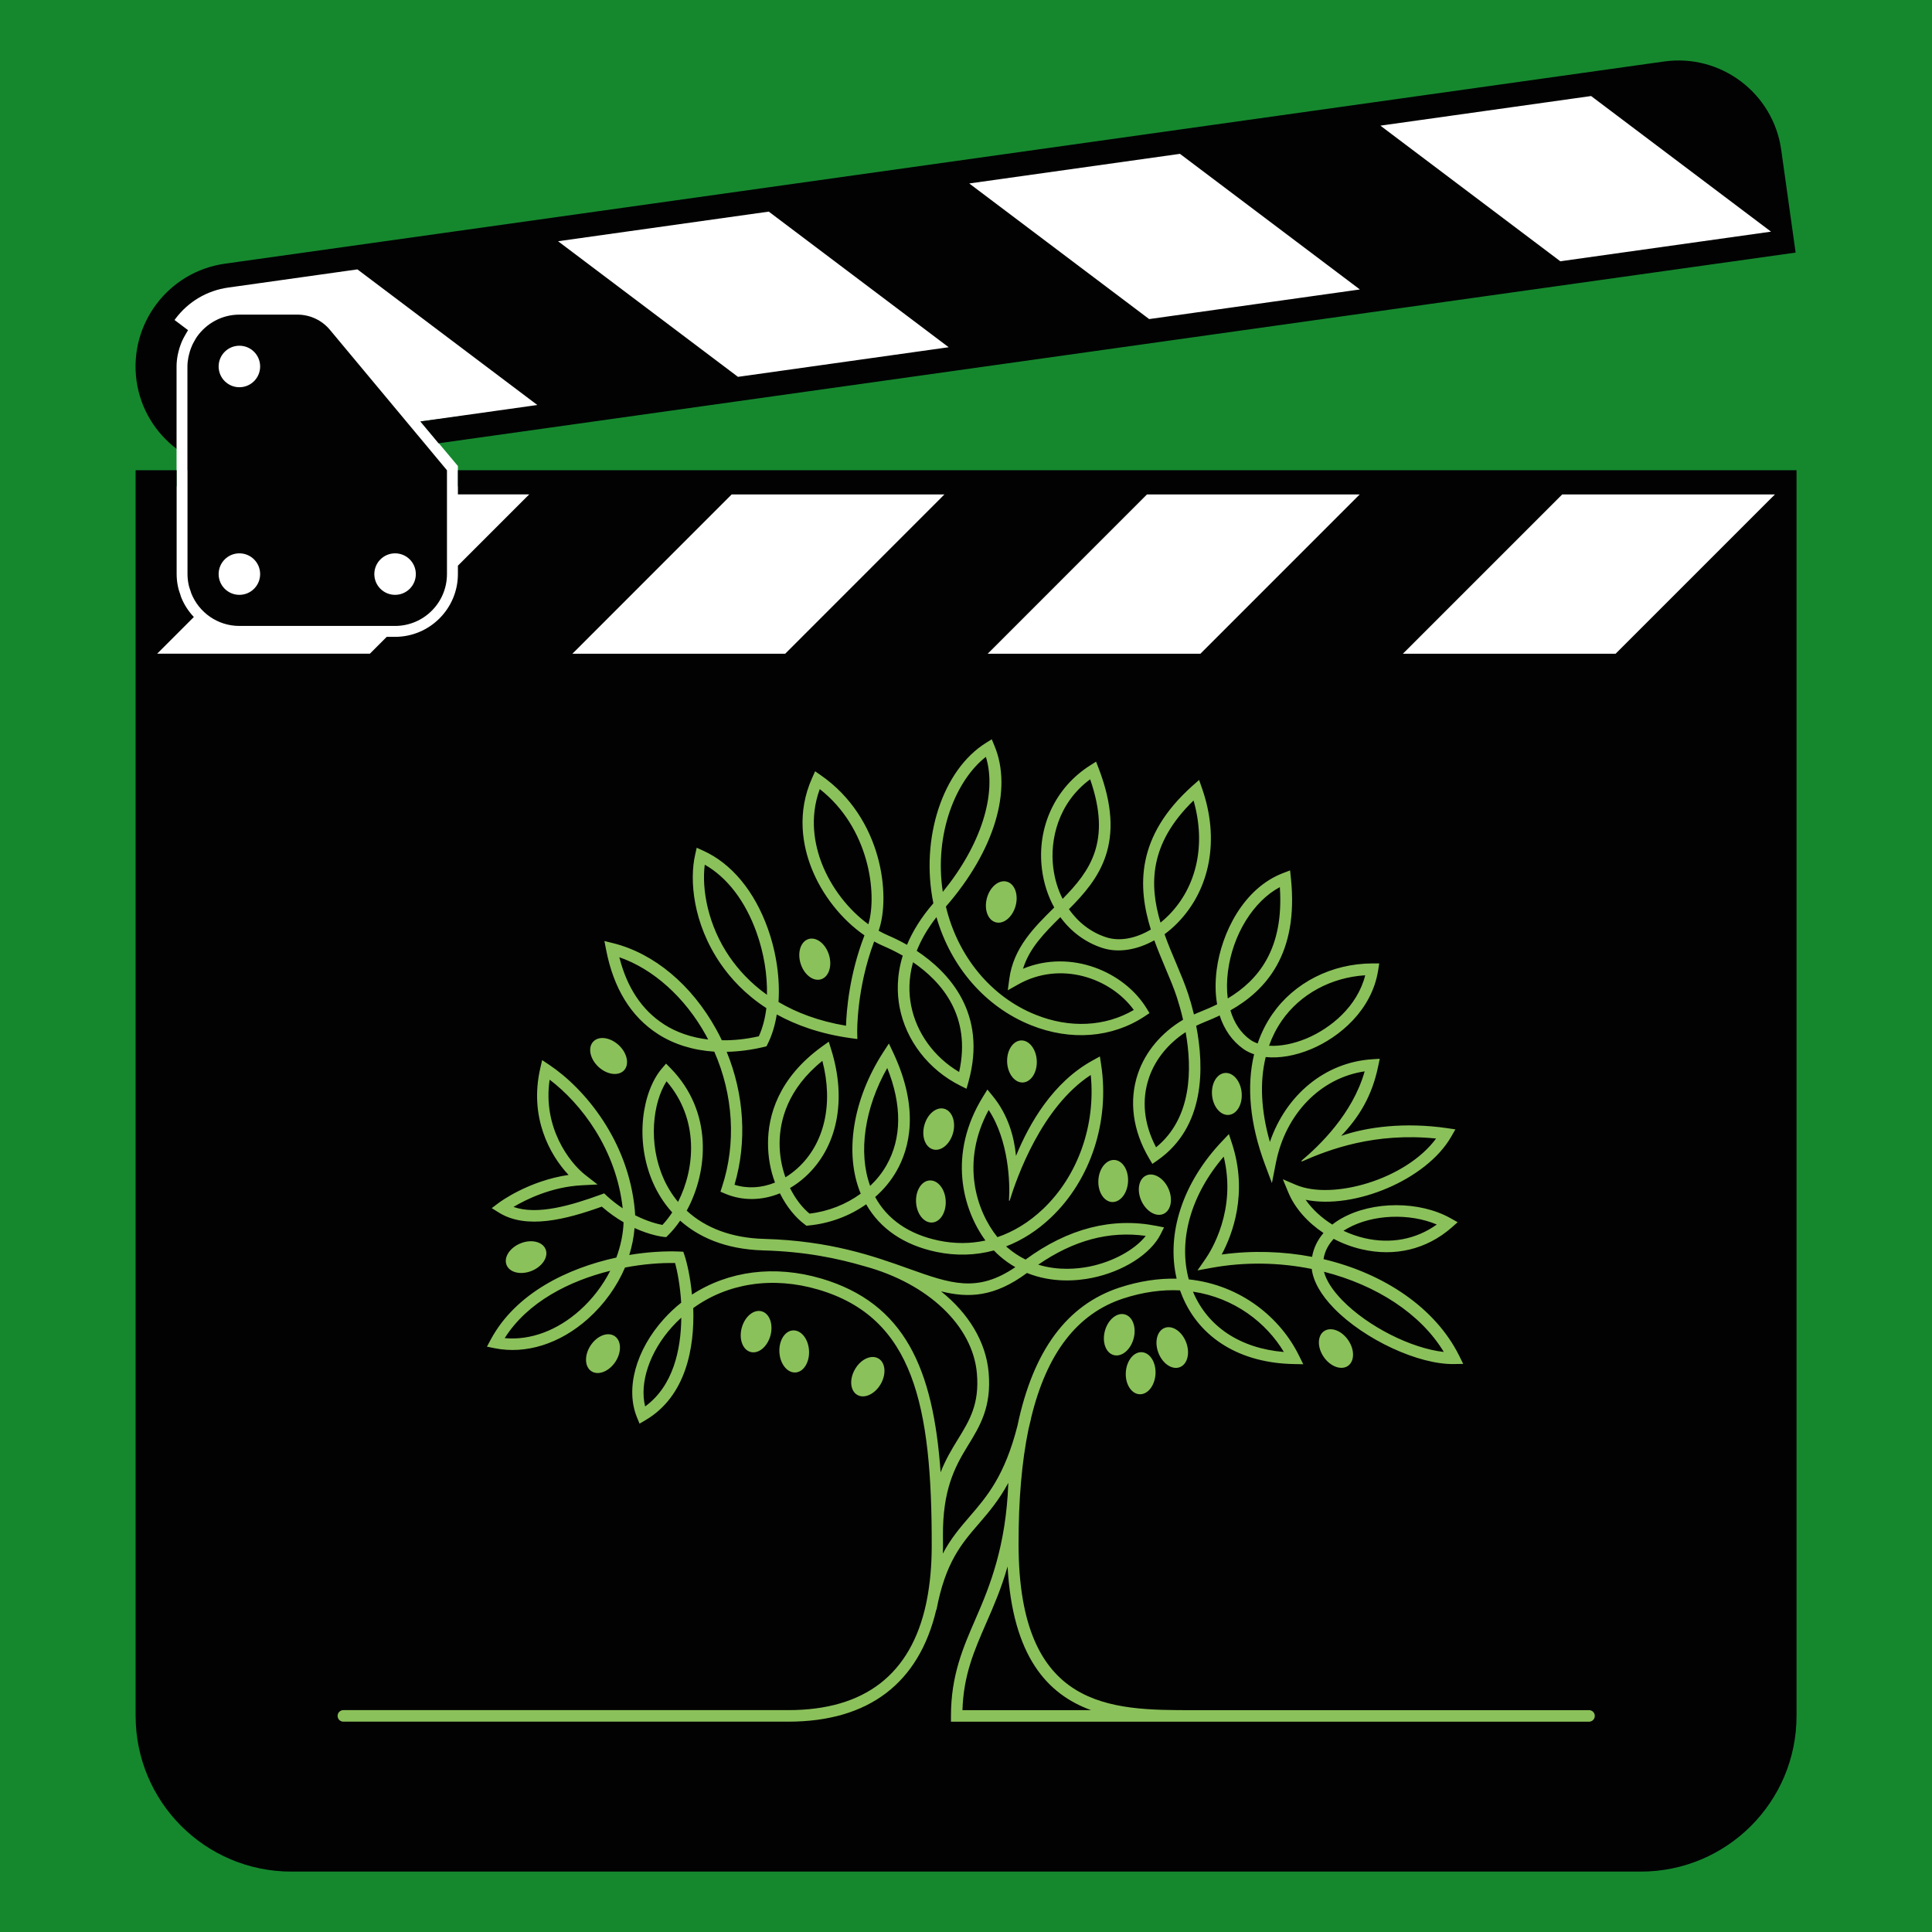
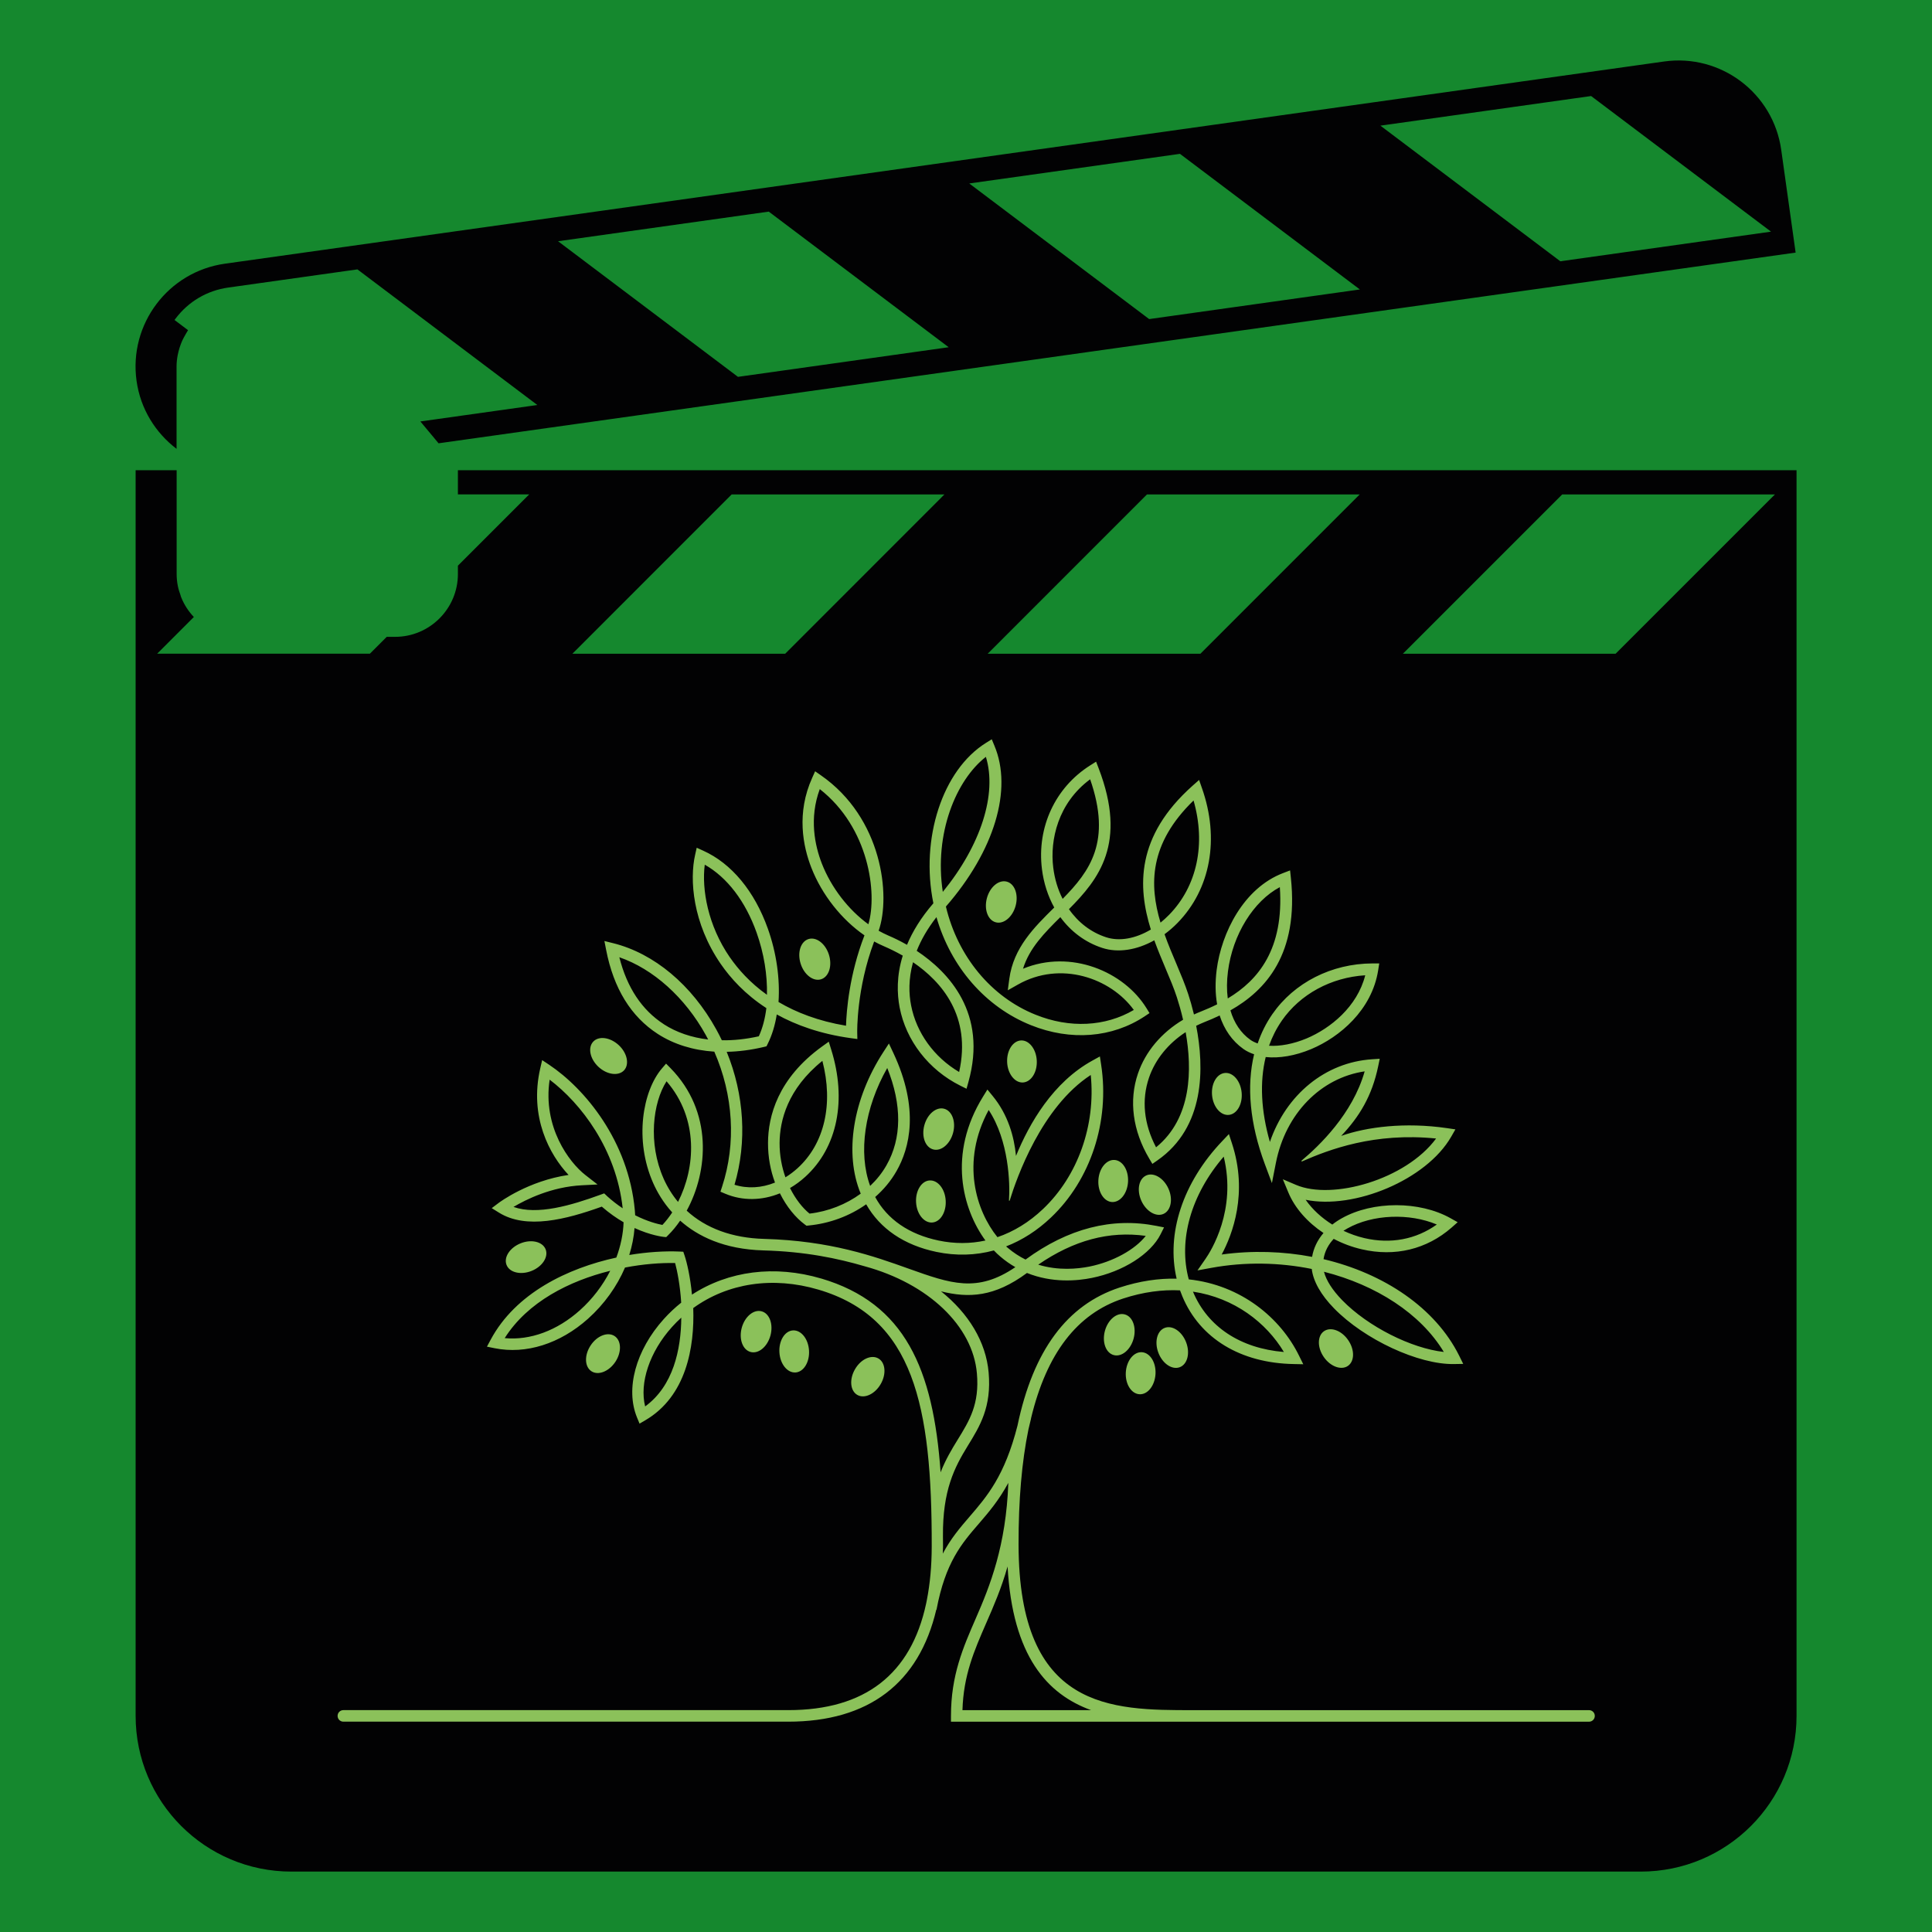
<svg xmlns="http://www.w3.org/2000/svg" id="Laag_1" data-name="Laag 1" version="1.1" viewBox="0 0 512 512">
  <defs>
    <style>
      .cls-1 {
        fill: #15882e;
      }

      .cls-1, .cls-2, .cls-3, .cls-4 {
        stroke-width: 0px;
      }

      .cls-2 {
        fill: #020203;
      }

      .cls-3 {
        fill: #8bc15a;
      }

      .cls-4 {
        fill: #fff;
      }
    </style>
  </defs>
  <rect class="cls-1" width="512" height="512" />
-   <polygon class="cls-4" points="40.03 185.02 471.95 185.02 471.95 128.9 121.35 128.9 121.35 123.5 111.44 111.69 471.95 64.3 467.42 40.77 443.59 19.59 51.47 74.47 40.03 87.31 40.03 106.02 46.79 118.95 46.79 128.9 40.03 128.9 40.03 185.02" />
  <path class="cls-2" d="M36.19,100.95c1.05,7.47,5.04,13.76,10.6,18v-21.83c0-.95.1-1.94.3-3.01.05-.29.12-.56.19-.84l.05-.21c.16-.61.33-1.19.55-1.75.15-.4.3-.8.49-1.19.23-.49.49-.95.75-1.4l.13-.24c.15-.27.3-.54.47-.79l.11-.19-3.58-2.7.29-.39c3.4-4.5,8.34-7.41,13.92-8.2l34.26-4.82,47.68,35.94-31,4.36,3.68,4.41,1.14,1.38,359.64-50.54-3.82-27.24c-2.11-15.03-16.02-25.52-31.06-23.4L59.61,69.88c-15.04,2.11-25.52,16.02-23.42,31.07h0ZM421.66,25.45l47.68,35.94-55.84,7.85-47.68-35.94,55.84-7.85ZM312.7,40.77l47.68,35.94-55.84,7.85-47.68-35.94,55.84-7.85ZM203.73,56.08l47.68,35.94-55.84,7.85-47.68-35.94,55.84-7.85ZM121.35,124.62v6.4h18.9l-.83.82-18.07,18.07v2.21c0,9.18-7.47,16.65-16.65,16.65h-2.21l-4.47,4.47h-56.38l.83-.82,8.9-8.91c-1.39-1.47-2.54-3.19-3.33-5.16-.09-.19-.15-.41-.21-.65-.23-.65-.51-1.45-.69-2.34-.22-1.07-.33-2.17-.33-3.25v-27.5h-10.87v330.12c0,22.79,18.47,41.26,41.26,41.26h357.64c22.79,0,41.26-18.47,41.26-41.26V124.62H121.35ZM249.47,131.85l-41.39,41.4h-56.4l.83-.82,41.39-41.4h56.38l-.82.82ZM359.51,131.85l-41.39,41.4h-56.38l.83-.82,41.39-41.4h56.38l-.83.82ZM469.55,131.85l-41.4,41.4h-56.38l.83-.82,41.4-41.4h56.38l-.83.82Z" />
-   <path class="cls-2" d="M49.69,124.62v27.5c0,.92.1,1.81.27,2.68.13.67.35,1.3.58,1.94.06.17.1.35.16.52,2.03,5.05,6.96,8.62,12.74,8.62h41.26c7.59,0,13.75-6.16,13.75-13.75v-27.5h0l-5.56-6.68h0l-4.82-5.78h0l-20.63-24.75c-2.13-2.57-5.29-4.04-8.64-4.04h-15.36c-4.66,0-8.76,2.34-11.26,5.88h0c-.21.29-.38.62-.56.94-.22.38-.44.75-.63,1.16-.15.32-.28.65-.4.97-.18.47-.33.96-.45,1.46-.07.28-.15.56-.21.85-.15.8-.26,1.63-.26,2.49v23.79h0v3.71h.01ZM104.7,146.64c3.04,0,5.5,2.46,5.5,5.5s-2.46,5.5-5.5,5.5-5.5-2.46-5.5-5.5c0-3.04,2.47-5.5,5.5-5.5ZM63.44,91.62c3.04,0,5.5,2.46,5.5,5.5s-2.46,5.5-5.5,5.5-5.5-2.46-5.5-5.5,2.46-5.5,5.5-5.5ZM63.44,146.64c3.04,0,5.5,2.46,5.5,5.5s-2.46,5.5-5.5,5.5-5.5-2.46-5.5-5.5,2.46-5.5,5.5-5.5Z" />
  <path class="cls-3" d="M421.07,453.21h-104.98c-21.6,0-46.09,0-46.16-43.9-.02-11.74.85-21.91,2.62-30.51.24-.92.47-1.89.69-2.88h-.02c4.14-17.26,12.22-27.77,24.41-31.79,5.37-1.76,10.44-2.4,15.09-2.17.18.52.39,1.05.61,1.57,4.65,11.16,15.42,17.71,29.54,17.96l2.51.05-1.11-2.25c-4.88-9.98-15.33-18.75-29.23-20.24-2.82-10.41.57-22.42,9.26-32.53,3.46,14.15-3.35,24.97-4.83,27.1l-2.12,3.05,3.66-.67c8.95-1.64,18.09-1.44,26.62.29.4,3.29,2.42,6.86,5.9,10.43,8.07,8.28,22.39,14.93,31.79,14.77l2.45-.04-1.08-2.19c-6.28-12.61-19.84-21.76-35.94-25.57.34-2.22,1.4-3.98,2.7-5.38,2.31,1.22,4.82,2.17,7.45,2.77,8.76,2.04,17.2,0,23.77-5.74l1.63-1.44-1.89-1.06c-8.2-4.6-20.58-4.6-28.79,0-.92.51-1.78,1.08-2.54,1.69-2.87-1.8-5.32-4.06-7.06-6.57,12.86,2.63,31.98-5.26,38.56-16.71l1.12-1.95-2.23-.33c-11.15-1.62-21.25-.33-28.04,2.06,4.81-5.08,8.18-10.59,9.81-18.47l.41-1.97-2.01.13c-12.43.8-22.81,9.38-27.1,21.91-2.36-8.23-2.73-15.89-1.11-22.5,3.58.38,7.81-.32,12.09-2.12,7.48-3.15,16.06-10.31,17.72-20.91l.28-1.78h-1.8c-10.82.04-20.74,5.08-26.54,13.46-1.64,2.37-2.95,4.98-3.88,7.75-.72-.26-1.38-.57-1.94-.97-2.52-1.79-4.31-4.48-5.28-7.8,9.31-5.27,18.17-14.88,16.02-35.11l-.21-1.98-1.86.71c-10.41,3.97-16.33,15.76-17.6,25.68-.41,3.26-.37,6.33.13,9.1-1.46.73-2.93,1.36-4.38,1.94-.6.23-1.19.49-1.76.75-.5-2.07-1.03-3.91-1.52-5.39-.82-2.51-1.92-5.15-3.1-7.94-1.1-2.58-2.22-5.23-3.18-7.94,1.19-.88,2.35-1.87,3.44-2.99,8.77-8.97,11.2-22.33,6.47-35.74l-.75-2.15-1.72,1.52c-15.09,13.44-14.58,26.81-11.07,38.12-4.03,2.4-8.32,3.21-11.87,2.04-3.99-1.3-7.38-3.92-9.83-7.44,7.86-7.9,15.52-17.43,7.86-37.35l-.67-1.74-1.58,1c-9.25,5.85-14.14,16.37-12.77,27.46.46,3.72,1.59,7.18,3.26,10.19l-.07.07c-5.27,5.21-10.72,10.59-11.83,18.8l-.41,3.07,2.69-1.52c11.27-6.39,24.56-1.75,30.71,6.73-7.58,4.44-17,4.92-26.07,1.25-11.74-4.72-20.57-15.4-23.73-28.65,12.84-14.74,17.76-31.03,12.84-42.67l-.69-1.66-1.52.95c-11.53,7.18-17.45,25.35-13.95,42.51-3.31,3.83-5.54,7.53-6.99,11.01-1.95-1.11-3.66-1.91-4.89-2.43-.88-.38-1.75-.82-2.62-1.3,3.24-9.24.99-29.88-15.33-41.21l-1.51-1.05-.75,1.68c-4.25,9.37-2.48,18.17-.24,23.89,2.8,7.18,8.03,13.74,14.07,17.91-4.04,10.44-4.77,20.04-4.89,23.95-7.35-1.23-13.22-3.53-17.89-6.29.41-6.11-.52-12.96-2.82-19.42-3.54-9.96-9.64-17.31-17.16-20.69l-1.7-.77-.41,1.83c-1.52,6.61-.67,18.13,6.75,28.93,2.6,3.78,6.47,8.08,12.12,11.74-.34,2.76-1,5.29-2,7.47-3.38.75-6.63,1.11-9.8,1.05-.46-.97-.96-1.94-1.48-2.88-6.5-11.79-16.45-20.13-27.3-22.84l-2.34-.58.46,2.37c1.98,10.19,6.58,17.67,13.69,22.26,4.26,2.75,9.36,4.32,14.97,4.69,5.05,11.51,5.83,24.3,2.07,35.77l-.44,1.34,1.3.55c4.58,1.92,9.7,1.83,14.46-.12,1.8,3.63,4.19,6.47,6.57,8.24l.47.35.58-.06c5.59-.54,10.88-2.53,15.24-5.62,3.69,6.49,10.06,10.83,18.63,12.62,5.18,1.08,10.33.94,15.21-.39.55.58,1.1,1.11,1.66,1.58,1.31,1.13,2.67,2.07,4.03,2.85-10.13,6.89-17.1,4.38-28.27.4-9.23-3.3-20.71-7.4-38.31-7.89-8.46-.23-15.46-2.82-20.51-7.48,5.7-10.43,7.01-26.24-4.3-37.78l-1.17-1.19-1.1,1.28c-5.11,5.98-7.38,18.97-2.3,30.41,1,2.25,2.58,5.05,5.03,7.75-.82,1.23-1.68,2.34-2.6,3.31-1.22-.23-3.93-.89-7.22-2.56-.01-.44-.05-.89-.09-1.33-1.67-18.39-13.28-32.26-22.71-38.56l-1.85-1.23-.5,2.17c-2.97,12.9,2.48,22.93,7.5,28.26-10.61,1.55-18.22,7.18-18.57,7.45l-1.79,1.35,1.9,1.18c7.24,4.53,17.77,1.84,27.27-1.58,1.97,1.72,3.93,3.08,5.77,4.14-.1,3.09-.77,6.27-1.92,9.36-12.85,2.79-26.7,9.41-33.32,21.8l-.97,1.81,2.02.41c8.32,1.68,17.34-1.17,24.77-7.81,4.31-3.86,7.66-8.57,9.8-13.57,4.78-.91,9.41-1.28,13.28-1.19.57,2.12,1.33,5.96,1.61,10.5-1.63,1.3-3.18,2.75-4.61,4.34-7.44,8.26-10.22,18.5-7.1,26.09l.67,1.63,1.52-.89c10.86-6.35,13.08-19.35,12.71-29.74,9.13-6.61,21.04-8.46,33.16-4.89,25.22,7.44,30.11,30.6,30.04,68.06-.01,5.2-.45,9.92-1.29,14.19-.06.3-.13.63-.19.95-4.02,18.74-16.24,28.24-36.52,28.24h-117.92c-.85,0-1.53.68-1.53,1.53s.68,1.53,1.53,1.53h117.88c21.35,0,34.66-10.21,39.25-29.68h.06c2.35-12.51,6.64-17.5,11.2-22.77,2.56-2.97,5.29-6.15,7.83-10.83-.6,16.7-4.86,27.3-8.63,35.93-3.37,7.74-6.57,15.07-6.57,25.83v1.53h169.09c.85,0,1.53-.68,1.53-1.53.01-.84-.67-1.53-1.52-1.53ZM340.24,358.29c-11.51-.95-20.2-6.67-24.07-15.94,0-.01-.01-.02-.01-.05,10.95,1.64,19.41,8.2,24.08,15.99ZM382.62,358.28c-8.59-.95-20.07-6.69-26.91-13.7-2.59-2.67-4.24-5.23-4.84-7.55,13.8,3.51,25.62,11.08,31.75,21.25ZM357.09,325.54c6.69-3.75,16.45-4.09,23.68-1.03-5.5,3.94-12.23,5.23-19.2,3.6-1.91-.45-3.77-1.11-5.54-1.94.37-.22.72-.44,1.06-.63ZM339.66,270.53c4.89-7.07,13.07-11.5,22.14-12.07-2.11,8.35-9.24,14.07-15.5,16.72-3.53,1.48-7.07,2.14-9.99,1.95.84-2.37,1.96-4.58,3.36-6.6ZM175.91,271.42c-5.79-3.74-9.75-9.7-11.78-17.74,8.97,3.09,17.4,10.64,22.92,20.63.21.39.43.78.62,1.17-4.39-.52-8.39-1.87-11.76-4.05ZM160.79,316.89l-.68-.63-.88.32c-8,2.92-16.83,5.49-23.15,3.27,3.31-1.97,10.08-5.34,18.16-5.74l4.11-.21-3.25-2.53c-4.25-3.32-11.32-12.67-9.44-25.25,8.31,6.3,17.65,18.4,19.36,34.09-1.39-.92-2.81-2.01-4.24-3.31ZM153.7,347.21c-6.04,5.42-13.18,8.04-19.95,7.41,6.09-9.64,17.2-15.18,27.97-17.85-1.96,3.85-4.69,7.46-8.02,10.44ZM325.42,257.44c1.25-9.8,6.78-18.64,13.75-22.34,1.13,16.42-5.72,24.66-13.8,29.5-.29-2.2-.28-4.6.05-7.16ZM306.37,304.05c-3.25-6.19-3.89-12.55-1.87-18.46,1.66-4.84,5.09-9.05,9.71-12.06,1.74,9.77,1.7,22.76-7.84,30.52ZM316.3,212.13c3.31,11.51.96,22.71-6.49,30.32-.73.74-1.48,1.42-2.26,2.06-3.01-10.06-3.04-20.92,8.75-32.37ZM279.12,229.91c-.91-7.31,1.25-17.09,9.78-23.39,5.74,16.49-.06,24.35-7.29,31.69-1.27-2.48-2.12-5.28-2.49-8.3ZM261.27,200.57c3.02,9.82-1.31,23.4-11.42,35.79-2.35-15.53,3.54-29.66,11.42-35.79ZM241.96,255c7.56,5.15,15.54,14.28,12.22,29.09-6.63-3.91-11.33-10.38-12.73-17.65-.6-3.04-.73-6.96.51-11.44ZM217.8,228.86c-1.87-4.82-3.4-12.01-.55-19.74,13.06,10.21,15.3,27.61,12.88,35.82-5.28-3.83-9.83-9.69-12.33-16.08ZM193.41,253.69c-5.81-8.43-7.48-18-6.64-24.54,5.94,3.36,10.77,9.68,13.74,18.01,1.95,5.49,2.87,11.23,2.74,16.47-4.48-3.19-7.64-6.77-9.83-9.94ZM206.6,302.89c.04-5.89,2.08-14.3,11.34-21.75,2.97,11.43.57,21.94-6.58,28.45-1.02.92-2.09,1.73-3.21,2.41-.97-2.73-1.57-5.82-1.55-9.12ZM235.13,283.03c3.93,9.77,3.87,18.63-.21,25.79-1.14,2.01-2.62,3.85-4.32,5.46-3.23-8.81-1.47-20.7,4.53-31.25ZM267.38,318.11c-.01.12.17.15.21.02,1.85-6.01,8.41-24.73,21.47-33.25,1.34,13.31-3.4,26.75-12.66,35.53-3.66,3.48-7.75,5.98-12.07,7.45-5.61-6.95-9.81-19.87-2.32-33.7,5.35,8.09,5.7,19.52,5.38,23.95ZM175.85,312.31c-4.15-9.35-2.85-20.09.79-25.76,8.62,9.98,7.63,22.98,3.05,31.97-1.53-1.84-2.82-3.91-3.85-6.21ZM170.97,372.72c-1.55-6.24,1.17-14.46,7.13-21.07.78-.86,1.59-1.69,2.45-2.46-.07,8.43-2.12,18.11-9.58,23.53ZM217.65,338.83c-12.38-3.65-24.6-2.03-34.27,4.26-.44-4.69-1.33-8.48-1.96-10.37l-.34-1-1.05-.05c-3.85-.16-8.42.11-13.27.91.74-2.36,1.22-4.76,1.4-7.14,4.31,1.96,7.46,2.31,7.67,2.34l.72.07.51-.51c1.13-1.11,2.2-2.41,3.19-3.86,4.64,4.13,11.62,7.59,22.05,7.89,11.1.3,19.7,2.11,26.86,4.21,16.84,4.59,28.65,15.81,29.73,28.39.71,8.14-1.98,12.51-5.1,17.57-1.57,2.54-3.21,5.28-4.52,8.64-1.94-27.44-9.47-44.81-31.63-51.36ZM344.94,307.6c-.11.1,0,.24.13.18,7.17-3.15,19.17-7.72,35.51-6.06-8.06,10.93-27.55,16.39-37.14,12.28l-3.47-1.48,1.45,3.49c1.73,4.16,5.08,7.92,9.32,10.75-1.59,1.86-2.63,4-3.02,6.32-7.66-1.46-15.81-1.74-23.96-.62,2.82-5.26,7.06-16.24,2.71-29.49l-.8-2.43-1.76,1.86c-10.49,11-14.88,24.56-12.09,36.46-4.71-.11-9.78.61-15.14,2.36-13.91,4.58-22.87,16.65-27.04,36.61-3.38,13.29-8.08,18.74-12.62,24.01-2.56,2.97-5.03,5.85-7.17,9.89.01-.63.06-1.23.06-1.87,0-.91-.01-1.79-.02-2.69-.11-12.27,3.09-18.33,6.56-23.98,3.26-5.29,6.34-10.31,5.55-19.45-.71-8.14-5.31-15.68-12.62-21.52,7.39,1.83,14.18,1.5,22.78-4.87,6.66,2.69,13.25,2.11,17.2,1.31,8.28-1.67,15.6-6.33,18.22-11.59l.9-1.8-1.97-.39c-11.81-2.34-23.49.67-34.73,8.92-1.62-.8-3.23-1.84-4.78-3.16-.12-.11-.24-.22-.38-.33,4.25-1.64,8.28-4.21,11.9-7.66,10.52-9.97,15.6-25.48,13.29-40.51l-.33-2.17-1.92,1.06c-10.52,5.76-16.79,16.7-20.31,25.3-.49-5.11-2.11-10.95-6.22-15.93l-1.36-1.66-1.13,1.83c-9.46,15.26-5.46,29.88.61,38.18-4.02.88-8.19.89-12.4.01-7.84-1.64-13.61-5.61-16.82-11.54,2.28-2,4.2-4.31,5.66-6.88,3.47-6.07,6.13-16.43-.84-31.29l-1.18-2.51-1.51,2.32c-8.08,12.5-10.37,26.86-5.96,37.47-3.85,2.82-8.57,4.71-13.57,5.29-1.85-1.5-3.71-3.85-5.17-6.78,1.42-.83,2.79-1.83,4.06-2.99,8.51-7.74,11.05-20.36,6.84-33.76l-.63-2.03-1.73,1.24c-11.81,8.51-14.34,18.58-14.37,25.55-.02,3.85.68,7.41,1.85,10.54-3.54,1.44-7.29,1.67-10.73.58,3.35-11.37,2.59-23.84-2.07-35.23,3.18-.06,6.49-.49,9.86-1.29l.69-.17.32-.65c1.13-2.26,1.94-4.9,2.4-7.79,5.16,2.85,11.59,5.16,19.57,6.27l1.79.24-.04-1.8c0-.12-.22-11.53,4.49-24.05.84.46,1.69.88,2.54,1.24,1.42.61,3.16,1.44,5.04,2.51-1.67,5.38-1.52,10.1-.83,13.72,1.69,8.8,7.7,16.55,16.06,20.73l1.67.83.5-1.79c5.11-18.23-5.23-29.14-13.7-34.76,1.12-2.81,2.8-5.82,5.23-8.93,3.81,13.22,12.99,23.79,25.01,28.62,10.56,4.25,21.58,3.38,30.22-2.37l1.23-.82-.78-1.27c-5.98-9.74-20.07-15.72-32.74-10.49,1.67-5.43,5.65-9.47,9.89-13.67,2.8,3.83,6.61,6.69,11.09,8.15,4.2,1.38,9.18.58,13.81-2.01.95,2.62,2,5.11,2.98,7.44,1.16,2.73,2.24,5.31,3.01,7.68.52,1.61,1.11,3.63,1.64,5.93-5.71,3.4-9.97,8.41-11.96,14.26-2.45,7.17-1.39,15.16,2.98,22.52l.84,1.42,1.35-.94c12.64-8.81,12.43-24.55,10.26-35.66.72-.35,1.46-.68,2.22-.99,1.3-.51,2.65-1.08,4-1.74,1.2,3.72,3.32,6.77,6.27,8.86.84.6,1.8,1.07,2.86,1.42-2.04,8.47-1.12,18.43,2.82,29.04l1.9,5.1,1.05-5.34c2.56-13.06,11.88-22.55,23.53-24.27-3.19,11.31-12.13,19.81-16.69,23.63ZM275.14,335.15c9.41-6.47,18.78-8.98,28.5-7.63-2.88,3.66-8.65,6.86-14.92,8.13-3.18.63-8.26,1.13-13.58-.5ZM255.06,453.21c.28-9.27,3.08-15.69,6.29-23.06,1.95-4.45,4.02-9.21,5.67-15.02,1.31,23.82,10.53,33.86,22.13,38.08h-34.09ZM204.18,353.92c.8-2.98-.24-5.85-2.35-6.41-2.09-.57-4.45,1.39-5.26,4.37-.8,2.98.24,5.85,2.35,6.41,2.11.56,4.45-1.39,5.26-4.37ZM140.89,336.8c2.86-1.16,4.52-3.72,3.7-5.74s-3.8-2.71-6.64-1.56c-2.86,1.16-4.52,3.72-3.7,5.74.8,2.01,3.78,2.71,6.64,1.56ZM300.42,354.74c.8-2.98-.24-5.85-2.35-6.41-2.09-.57-4.45,1.39-5.26,4.37-.8,2.98.24,5.85,2.35,6.41,2.11.57,4.45-1.39,5.26-4.37ZM210.8,363.72c2.17-.12,3.78-2.73,3.6-5.81s-2.08-5.46-4.25-5.34-3.78,2.73-3.6,5.81c.18,3.08,2.08,5.46,4.25,5.34ZM246.37,312.83c-2.17.12-3.78,2.73-3.6,5.81s2.08,5.46,4.25,5.34,3.78-2.73,3.6-5.81c-.17-3.08-2.07-5.46-4.25-5.34ZM250.22,293.83c-2.09-.57-4.45,1.39-5.26,4.37s.24,5.85,2.35,6.41c2.09.57,4.45-1.39,5.26-4.37s-.26-5.85-2.35-6.41ZM270.59,275.73c-2.17.1-3.82,2.67-3.69,5.74s2.01,5.5,4.17,5.4,3.82-2.67,3.69-5.74-2.01-5.5-4.17-5.4ZM261.54,238.01c-.8,2.98.24,5.85,2.35,6.41,2.09.57,4.45-1.39,5.26-4.37s-.24-5.85-2.35-6.41c-2.11-.56-4.45,1.39-5.26,4.37ZM309.64,314.98c-1.27-2.81-3.91-4.37-5.88-3.47-1.98.89-2.56,3.89-1.29,6.71,1.27,2.81,3.91,4.37,5.88,3.47,1.97-.89,2.56-3.89,1.29-6.71ZM163.08,360.9c1.7-2.57,1.61-5.63-.21-6.83-1.81-1.19-4.66-.09-6.35,2.49-1.7,2.57-1.61,5.63.21,6.83,1.81,1.19,4.65.07,6.35-2.49ZM233.39,366.8c1.55-2.67,1.27-5.72-.62-6.8-1.89-1.08-4.66.19-6.19,2.87-1.55,2.67-1.27,5.72.62,6.8,1.87,1.08,4.65-.21,6.19-2.87ZM165.38,283.65c1.47-1.59.84-4.59-1.41-6.68-2.26-2.09-5.29-2.51-6.77-.91s-.84,4.59,1.41,6.68c2.26,2.09,5.29,2.49,6.77.91ZM325.64,295.46c2.17-.19,3.69-2.85,3.41-5.91s-2.26-5.4-4.43-5.2c-2.17.19-3.69,2.85-3.41,5.91s2.26,5.4,4.43,5.2ZM301.98,369.49c2.17.12,4.06-2.28,4.24-5.35s-1.45-5.67-3.63-5.79c-2.17-.12-4.06,2.28-4.24,5.35-.17,3.08,1.45,5.67,3.63,5.79ZM295.34,307.4c-2.17-.12-4.08,2.26-4.26,5.34s1.44,5.67,3.6,5.81c2.17.12,4.08-2.26,4.26-5.34s-1.42-5.68-3.6-5.81ZM350.89,352.77c-1.79,1.23-1.84,4.28-.09,6.83,1.74,2.54,4.61,3.6,6.4,2.39,1.79-1.23,1.84-4.28.09-6.83-1.74-2.56-4.61-3.61-6.4-2.39ZM217.59,259.52c2.07-.65,3.01-3.55,2.09-6.5s-3.35-4.81-5.42-4.16-3.01,3.55-2.09,6.5c.92,2.95,3.35,4.81,5.42,4.16ZM312.68,362.31c2.02-.79,2.76-3.75,1.64-6.63-1.12-2.87-3.66-4.56-5.68-3.77s-2.76,3.75-1.64,6.63c1.11,2.87,3.65,4.56,5.68,3.77Z" />
</svg>